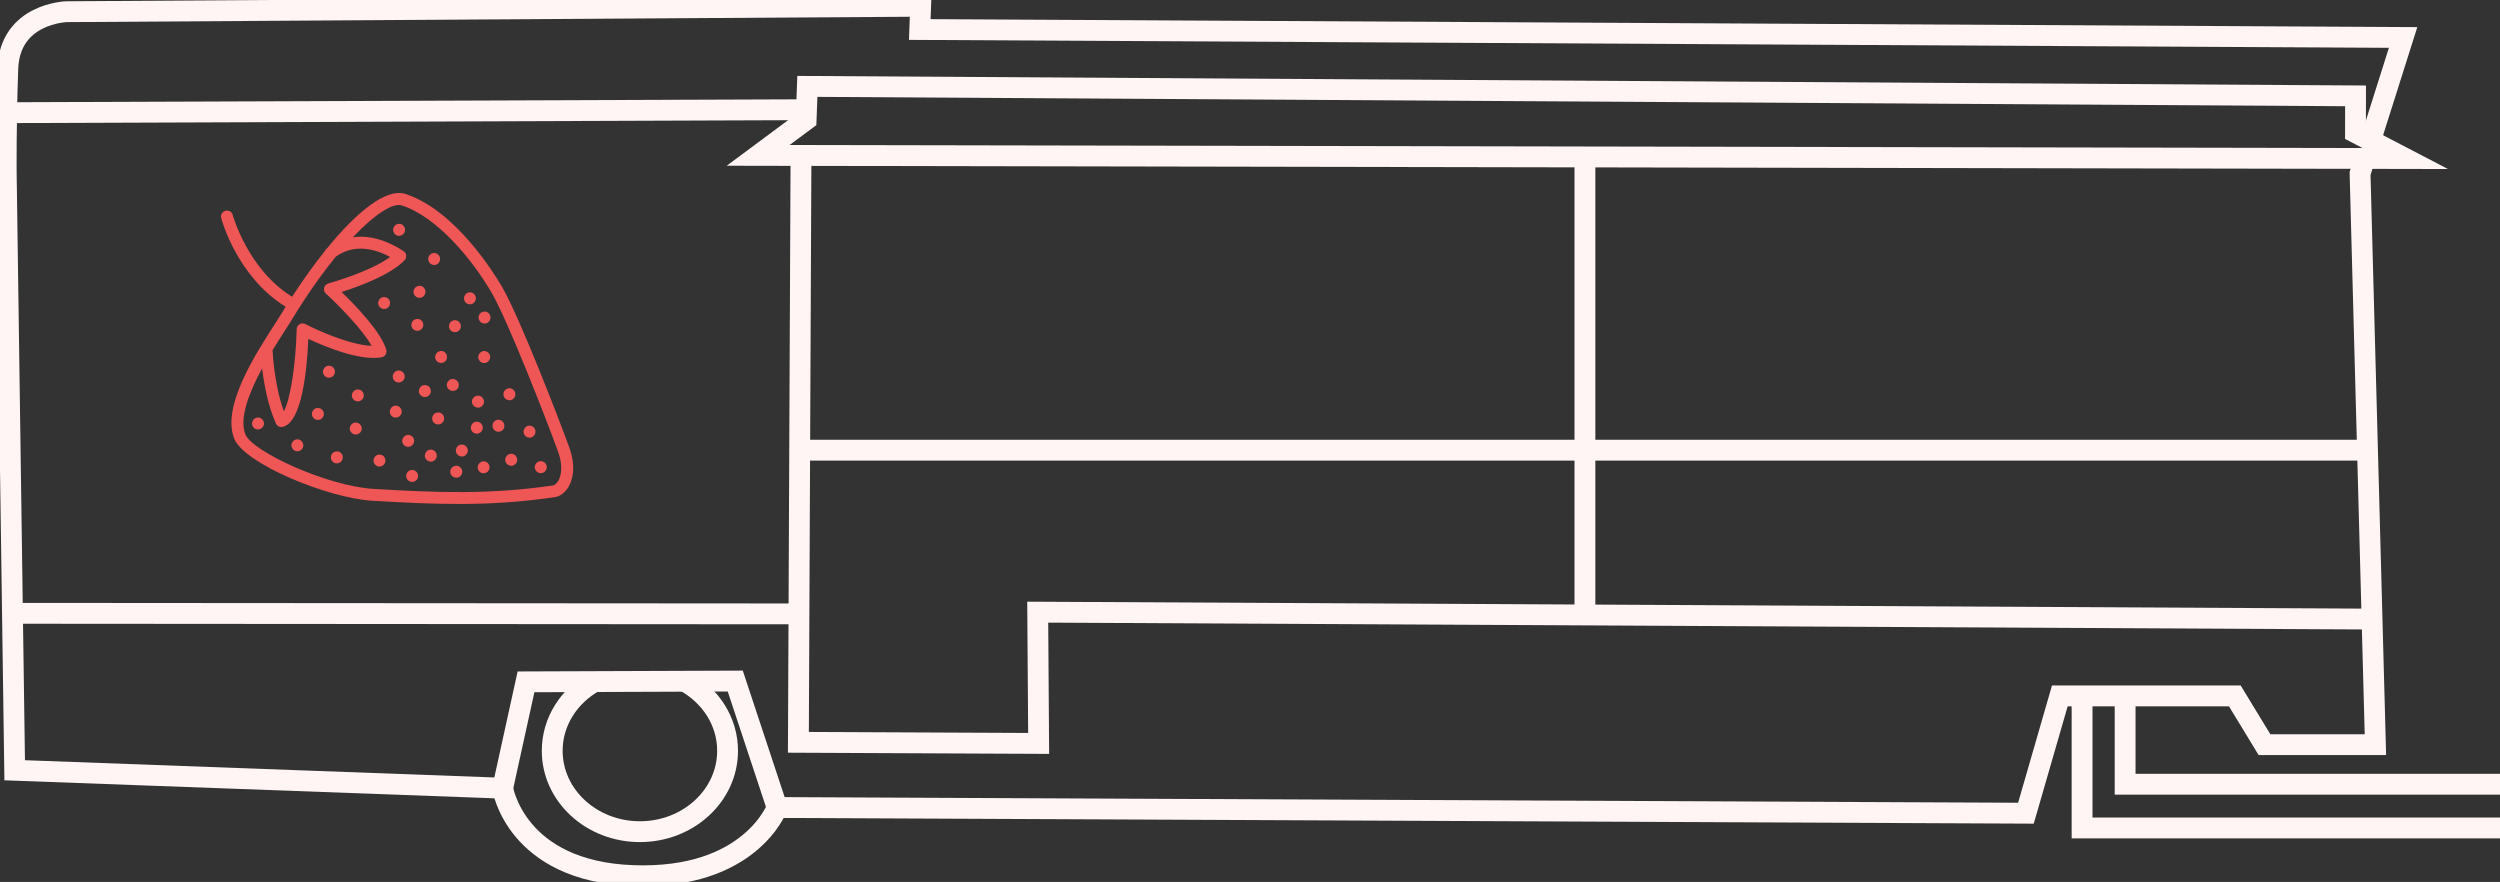
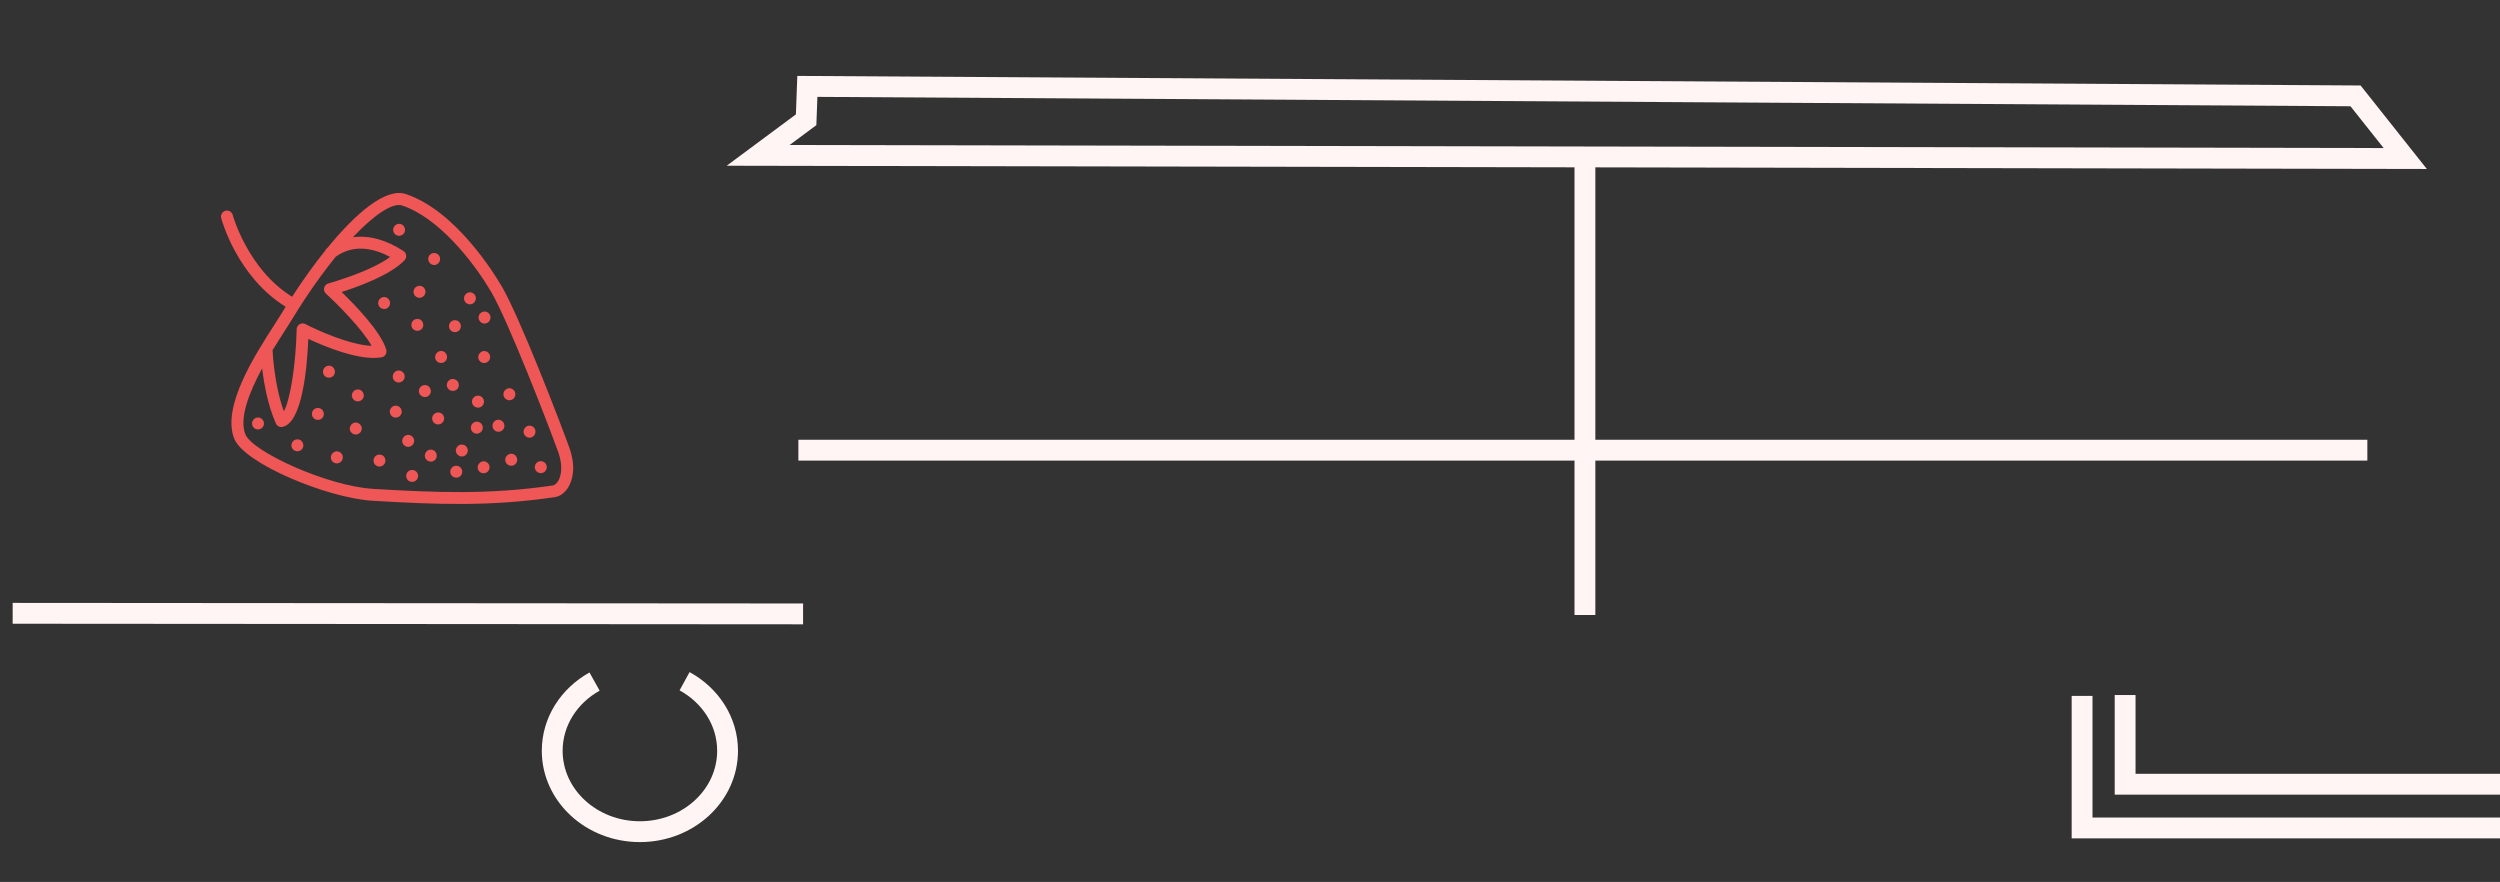
<svg xmlns="http://www.w3.org/2000/svg" width="360" height="127" viewBox="0 0 360 127" fill="none">
  <rect x="0" y="0" width="360" height="127" fill="#333333" stroke="none" />
  <g clip-path="url(#clip0_126_675)">
-     <path d="M341.354 20.226L346.047 5.395L132.446 4.249L132.571 0.902L9.587 1.685C9.587 1.685 1.416 1.893 1.126 9.864C0.835 17.834 0.895 24.82 0.895 24.82L2.115 110.917L72.379 113.498L75.745 98.186L105.879 98.073L111.905 116.282L291.733 117.101L296.615 100.21H321.814L326.086 107.231H342.059L339.849 24.98L340.531 22.826" stroke="#FFF5F5" stroke-width="3" stroke-miterlimit="10" />
-     <path d="M0.895 16.226L116.135 15.799" stroke="#FFF5F5" stroke-width="3" stroke-miterlimit="10" />
-     <path d="M116.259 12.44L116.082 17.247L109.173 22.374L346.355 22.826L339.192 19.098L339.197 13.805L116.259 12.44Z" stroke="#FFF5F5" stroke-width="3" stroke-miterlimit="10" />
-     <path d="M72.379 113.498C72.379 113.498 74.222 125.463 91.149 126.086C108.077 126.709 111.904 116.282 111.904 116.282" stroke="#FFF5F5" stroke-width="3" stroke-miterlimit="10" />
+     <path d="M116.259 12.44L116.082 17.247L109.173 22.374L346.355 22.826L339.197 13.805L116.259 12.44Z" stroke="#FFF5F5" stroke-width="3" stroke-miterlimit="10" />
    <path d="M1.825 88.317L115.643 88.4" stroke="#FFF5F5" stroke-width="3" stroke-miterlimit="10" />
-     <path d="M115.341 22.606L114.968 106.893L149.564 107.053L149.433 88.15L341.496 89.147" stroke="#FFF5F5" stroke-width="3" stroke-miterlimit="10" />
    <path d="M299.82 100.21V119.225H360" stroke="#FFF5F5" stroke-width="3" stroke-miterlimit="10" />
    <path d="M306.018 100.085V112.928H360" stroke="#FFF5F5" stroke-width="3" stroke-miterlimit="10" />
    <path d="M228.229 88.56V22.606" stroke="#FFF5F5" stroke-width="3" stroke-miterlimit="10" />
    <path d="M114.968 64.826H340.898" stroke="#FFF5F5" stroke-width="3" stroke-miterlimit="10" />
    <path d="M85.616 98.145C81.96 100.186 79.519 103.884 79.519 108.115C79.519 114.549 85.171 119.76 92.145 119.76C99.118 119.76 104.771 114.549 104.771 108.115C104.771 103.854 102.288 100.127 98.579 98.097" stroke="#FFF5F5" stroke-width="3" stroke-miterlimit="10" />
    <path d="M67.491 42.108C67.539 42.096 67.592 42.09 67.657 42.09C67.71 42.09 67.77 42.09 67.823 42.108C67.882 42.114 67.93 42.126 67.989 42.155C68.036 42.179 68.09 42.203 68.137 42.232C68.232 42.292 68.315 42.369 68.38 42.476C68.445 42.571 68.487 42.672 68.51 42.778C68.558 43.004 68.51 43.241 68.386 43.425C68.356 43.467 68.327 43.52 68.279 43.556C68.238 43.603 68.196 43.633 68.155 43.669C68.107 43.698 68.054 43.728 68.013 43.752C67.953 43.776 67.906 43.793 67.847 43.805C67.627 43.847 67.391 43.805 67.201 43.681C67.159 43.651 67.112 43.609 67.07 43.58C67.023 43.538 66.993 43.496 66.964 43.449C66.928 43.407 66.899 43.354 66.887 43.301C66.863 43.241 66.845 43.188 66.834 43.141C66.822 43.081 66.816 43.028 66.816 42.962C66.816 42.909 66.822 42.856 66.834 42.796C66.845 42.743 66.863 42.689 66.881 42.63C66.988 42.369 67.225 42.173 67.509 42.114L67.491 42.108ZM68.978 45.402C68.955 45.449 68.937 45.508 68.931 45.568C68.919 45.621 68.919 45.681 68.913 45.734C68.913 45.793 68.913 45.853 68.931 45.9C68.978 46.126 69.121 46.322 69.304 46.446C69.399 46.505 69.5 46.553 69.618 46.577C69.731 46.6 69.843 46.594 69.95 46.571C70.003 46.571 70.057 46.547 70.11 46.517C70.163 46.5 70.211 46.47 70.264 46.44C70.305 46.405 70.353 46.363 70.388 46.328C70.436 46.286 70.466 46.244 70.495 46.191C70.62 46.001 70.667 45.77 70.614 45.55C70.59 45.443 70.549 45.33 70.489 45.241C70.418 45.141 70.341 45.063 70.246 44.998C70.057 44.873 69.82 44.832 69.594 44.879C69.322 44.939 69.085 45.135 68.972 45.402H68.978ZM57.638 33.935C57.863 33.888 58.065 33.752 58.189 33.568C58.219 33.526 58.242 33.467 58.266 33.419C58.284 33.36 58.296 33.306 58.313 33.253C58.319 33.194 58.325 33.14 58.331 33.087C58.331 33.028 58.325 32.968 58.307 32.921C58.26 32.695 58.13 32.493 57.94 32.369C57.751 32.244 57.514 32.203 57.294 32.256C57.241 32.256 57.188 32.28 57.129 32.303C57.081 32.327 57.034 32.357 56.986 32.386C56.945 32.422 56.903 32.452 56.856 32.493C56.66 32.695 56.572 32.998 56.631 33.277C56.654 33.383 56.702 33.484 56.761 33.579C56.82 33.68 56.903 33.757 56.998 33.817C57.099 33.882 57.194 33.924 57.318 33.941C57.431 33.959 57.537 33.965 57.65 33.941L57.638 33.935ZM62.366 38.149C62.419 38.161 62.479 38.161 62.538 38.167C62.591 38.167 62.645 38.155 62.704 38.143C62.751 38.131 62.805 38.114 62.858 38.09C62.911 38.072 62.959 38.042 63 38.007C63.047 37.977 63.095 37.941 63.13 37.9C63.166 37.864 63.208 37.817 63.237 37.769C63.361 37.574 63.403 37.342 63.361 37.123C63.314 36.897 63.172 36.701 62.988 36.577C62.893 36.517 62.793 36.47 62.68 36.446C62.562 36.428 62.455 36.434 62.342 36.446C62.236 36.47 62.135 36.517 62.04 36.577C61.75 36.766 61.602 37.134 61.679 37.461C61.726 37.686 61.862 37.888 62.046 38.013C62.088 38.042 62.147 38.066 62.194 38.09C62.248 38.114 62.301 38.131 62.36 38.137L62.366 38.149ZM33.517 30.974C33.541 31.051 35.686 38.796 42.061 42.731C43.578 40.387 45.196 38.126 46.819 36.102C46.872 35.971 46.949 35.846 47.074 35.758C47.092 35.74 47.115 35.728 47.139 35.71C51.369 30.523 55.629 27.021 58.414 27.935C65.595 30.297 71.224 39.467 72.278 41.277C74.862 45.716 80.704 60.909 81.96 64.393C83.05 67.402 82.363 69.278 81.853 70.126C81.824 70.174 81.8 70.221 81.77 70.263C81.284 71.005 80.603 71.491 79.886 71.592C70.543 72.963 62.799 72.654 53.645 72.109C47.175 71.723 35.159 66.767 33.725 63.159C31.906 58.571 36.705 51.123 39.573 46.672C39.976 46.048 40.319 45.514 40.58 45.081C40.764 44.779 40.947 44.476 41.137 44.173C34.187 39.876 31.942 31.757 31.853 31.407C31.728 30.95 32.001 30.476 32.463 30.351C32.919 30.226 33.393 30.499 33.517 30.962V30.974ZM50.801 34.167C53.088 33.846 55.606 34.511 58.106 36.155C58.319 36.298 58.462 36.523 58.491 36.778C58.521 37.033 58.438 37.283 58.26 37.473C56.246 39.603 51.577 41.289 49.195 42.048C51.138 43.93 54.901 47.817 55.623 50.369C55.689 50.606 55.653 50.856 55.523 51.063V51.075C55.386 51.277 55.173 51.414 54.936 51.455C51.755 51.995 46.706 49.883 44.396 48.796C44.212 53.236 43.483 60.886 40.687 61.473C40.29 61.556 39.887 61.349 39.727 60.981C38.548 58.322 38.003 55.17 37.748 53.046C35.911 56.441 34.406 60.203 35.331 62.536C36.326 65.04 47.139 70.002 53.751 70.399C62.805 70.939 70.46 71.248 79.637 69.901C79.815 69.871 80.105 69.705 80.384 69.254C80.662 68.779 81.225 67.426 80.348 64.993C78.867 60.904 73.185 46.268 70.797 42.155C68.036 37.407 62.994 31.265 57.881 29.585C56.595 29.164 53.994 30.796 50.806 34.173L50.801 34.167ZM42.055 45.983C41.789 46.428 41.433 46.974 41.024 47.615C40.521 48.399 39.893 49.378 39.235 50.452C39.235 50.482 39.259 50.511 39.259 50.541C39.259 50.595 39.454 55.301 40.876 59.23C41.783 57.598 42.594 52.624 42.719 47.414C42.725 47.117 42.885 46.844 43.14 46.69C43.394 46.541 43.714 46.529 43.975 46.666C45.711 47.574 50.404 49.681 53.514 49.805C52.134 47.313 48.437 43.651 46.932 42.28C46.7 42.066 46.6 41.746 46.677 41.443C46.748 41.135 46.985 40.897 47.287 40.814C47.352 40.796 53.265 39.164 56.175 37.004C54.154 35.912 51.121 34.986 48.354 36.962C46.872 38.784 45.308 40.909 43.726 43.33C43.169 44.179 42.612 45.063 42.055 45.983ZM57.472 59.995C57.567 59.924 57.644 59.841 57.709 59.746C57.739 59.705 57.768 59.651 57.786 59.598C57.804 59.55 57.828 59.491 57.839 59.438C57.845 59.378 57.851 59.325 57.845 59.266C57.845 59.218 57.845 59.153 57.828 59.099C57.78 58.874 57.65 58.684 57.454 58.553C57.259 58.423 57.034 58.381 56.814 58.435C56.761 58.435 56.702 58.464 56.648 58.482C56.601 58.506 56.554 58.535 56.506 58.565C56.465 58.601 56.417 58.642 56.376 58.672C56.252 58.797 56.181 58.945 56.145 59.117C56.121 59.23 56.121 59.337 56.151 59.449C56.192 59.669 56.329 59.877 56.512 59.995C56.696 60.114 56.939 60.162 57.164 60.114C57.271 60.09 57.383 60.049 57.472 59.989V59.995ZM58.953 64.328C59.173 64.275 59.368 64.15 59.498 63.954C59.629 63.758 59.664 63.527 59.623 63.313C59.599 63.194 59.552 63.093 59.487 62.998C59.421 62.904 59.344 62.82 59.25 62.761C59.054 62.636 58.823 62.595 58.598 62.642C58.159 62.737 57.839 63.218 57.934 63.657C57.982 63.883 58.112 64.073 58.307 64.203C58.402 64.263 58.503 64.31 58.616 64.334C58.728 64.346 58.841 64.352 58.959 64.334L58.953 64.328ZM57.247 55.064C57.306 55.069 57.359 55.075 57.413 55.081C57.472 55.081 57.531 55.081 57.585 55.058C57.81 55.01 58.005 54.88 58.136 54.69C58.165 54.648 58.189 54.589 58.213 54.541C58.236 54.494 58.254 54.434 58.26 54.375C58.272 54.322 58.278 54.262 58.278 54.209C58.278 54.15 58.278 54.09 58.254 54.037C58.254 53.983 58.23 53.93 58.207 53.871C58.183 53.823 58.154 53.776 58.124 53.728C58.088 53.687 58.053 53.645 58.011 53.598C57.976 53.562 57.928 53.52 57.887 53.491C57.792 53.431 57.685 53.39 57.567 53.366C57.454 53.343 57.342 53.343 57.235 53.372C57.182 53.372 57.129 53.396 57.081 53.426C57.028 53.443 56.98 53.473 56.927 53.503C56.886 53.538 56.838 53.58 56.803 53.615C56.601 53.811 56.518 54.12 56.572 54.393C56.595 54.5 56.637 54.612 56.696 54.702C56.767 54.797 56.844 54.88 56.939 54.945C56.98 54.975 57.04 54.998 57.087 55.016C57.14 55.046 57.194 55.058 57.247 55.069V55.064ZM52.371 57.105C52.377 57.046 52.383 56.992 52.389 56.939C52.389 56.88 52.383 56.82 52.365 56.773C52.347 56.66 52.3 56.553 52.24 56.464C52.169 56.363 52.098 56.286 51.997 56.221C51.956 56.191 51.897 56.167 51.849 56.144C51.802 56.12 51.743 56.102 51.683 56.096C51.63 56.084 51.571 56.072 51.517 56.078C51.458 56.078 51.399 56.078 51.346 56.102C50.895 56.191 50.587 56.678 50.682 57.117C50.694 57.164 50.706 57.224 50.735 57.277C50.753 57.331 50.783 57.378 50.818 57.42C50.848 57.467 50.889 57.515 50.925 57.55C50.961 57.592 51.008 57.627 51.05 57.657C51.15 57.722 51.245 57.764 51.369 57.782C51.482 57.8 51.594 57.806 51.701 57.782C51.926 57.734 52.122 57.592 52.246 57.408C52.282 57.354 52.306 57.313 52.323 57.254C52.347 57.206 52.359 57.153 52.371 57.099V57.105ZM55.487 66.476C55.505 66.364 55.511 66.257 55.481 66.144C55.464 66.031 55.416 65.924 55.357 65.835C55.292 65.74 55.215 65.657 55.12 65.598C55.025 65.539 54.918 65.497 54.8 65.473C54.687 65.45 54.575 65.45 54.468 65.479C54.361 65.503 54.249 65.544 54.16 65.604C53.876 65.8 53.727 66.168 53.805 66.494C53.822 66.607 53.87 66.714 53.929 66.803C54 66.898 54.077 66.981 54.172 67.046C54.267 67.111 54.373 67.147 54.48 67.171C54.593 67.189 54.705 67.194 54.812 67.165C55.031 67.123 55.233 66.987 55.357 66.803C55.422 66.702 55.464 66.595 55.481 66.482L55.487 66.476ZM47.548 54.363C47.767 54.322 47.968 54.185 48.093 54.001C48.129 53.948 48.146 53.9 48.17 53.847C48.182 53.794 48.206 53.746 48.211 53.687C48.229 53.627 48.223 53.574 48.229 53.515C48.229 53.461 48.217 53.402 48.206 53.343C48.182 53.236 48.134 53.135 48.081 53.034C48.016 52.939 47.933 52.868 47.838 52.802C47.791 52.767 47.743 52.743 47.684 52.719C47.637 52.696 47.583 52.684 47.524 52.666C47.465 52.66 47.417 52.66 47.352 52.66C47.305 52.66 47.246 52.66 47.186 52.678C46.742 52.773 46.422 53.259 46.523 53.693C46.57 53.918 46.7 54.12 46.89 54.245C46.985 54.304 47.092 54.346 47.204 54.369C47.317 54.387 47.429 54.393 47.536 54.363H47.548ZM42.648 63.277C42.198 63.372 41.884 63.859 41.978 64.304C42.026 64.518 42.156 64.72 42.346 64.844C42.535 64.969 42.772 65.01 42.992 64.969C43.217 64.921 43.418 64.785 43.542 64.601C43.667 64.417 43.708 64.174 43.661 63.948C43.608 63.728 43.483 63.533 43.288 63.402C43.092 63.272 42.861 63.236 42.648 63.283V63.277ZM45.942 60.458C46.167 60.411 46.369 60.274 46.493 60.09C46.552 59.995 46.594 59.889 46.618 59.776C46.635 59.669 46.629 59.55 46.618 59.432C46.594 59.325 46.547 59.224 46.487 59.129C46.428 59.034 46.345 58.951 46.244 58.886C46.15 58.826 46.043 58.785 45.93 58.761C45.818 58.737 45.711 58.737 45.599 58.761C45.48 58.785 45.379 58.832 45.285 58.892C45.006 59.081 44.858 59.449 44.929 59.782C44.953 59.889 45 59.989 45.059 60.084C45.124 60.179 45.202 60.263 45.296 60.322C45.397 60.387 45.504 60.429 45.616 60.447C45.729 60.464 45.841 60.47 45.948 60.447L45.942 60.458ZM50.38 61.883C50.433 62.102 50.569 62.304 50.753 62.429C50.848 62.488 50.955 62.53 51.067 62.553C51.174 62.571 51.292 62.577 51.405 62.553C51.624 62.5 51.826 62.364 51.95 62.179C52.075 61.995 52.116 61.752 52.075 61.533C52.045 61.42 52.003 61.313 51.938 61.218C51.873 61.123 51.79 61.052 51.695 60.987C51.5 60.862 51.275 60.815 51.05 60.862C50.611 60.957 50.291 61.438 50.38 61.889V61.883ZM69.02 58.684C69.073 58.666 69.132 58.654 69.18 58.63C69.239 58.607 69.281 58.583 69.322 58.547C69.369 58.518 69.417 58.476 69.452 58.441C69.494 58.393 69.529 58.357 69.559 58.304C69.683 58.114 69.725 57.877 69.677 57.663C69.66 57.55 69.612 57.444 69.541 57.349C69.476 57.254 69.399 57.17 69.304 57.111C69.209 57.052 69.103 57.01 68.99 56.986C68.878 56.969 68.765 56.963 68.647 56.986C68.374 57.046 68.137 57.248 68.024 57.509C68.001 57.556 67.983 57.616 67.977 57.675C67.965 57.728 67.959 57.776 67.959 57.841C67.959 57.895 67.971 57.954 67.977 58.007C68.007 58.12 68.048 58.227 68.113 58.322C68.178 58.417 68.261 58.488 68.356 58.553C68.451 58.619 68.552 58.66 68.664 58.684C68.783 58.708 68.895 58.702 69.008 58.684H69.02ZM75.413 62.34C75.466 62.559 75.591 62.755 75.786 62.886C75.982 63.016 76.213 63.052 76.432 63.01C76.485 62.992 76.539 62.975 76.592 62.951C76.645 62.933 76.693 62.904 76.734 62.868C76.781 62.838 76.829 62.803 76.865 62.767C76.906 62.719 76.942 62.684 76.971 62.63C77.001 62.577 77.024 62.53 77.048 62.476C77.072 62.429 77.084 62.375 77.09 62.316C77.102 62.263 77.107 62.203 77.107 62.15C77.107 62.09 77.102 62.031 77.096 61.978C77.042 61.758 76.906 61.556 76.722 61.432C76.539 61.307 76.296 61.266 76.076 61.307C75.638 61.402 75.312 61.889 75.407 62.334L75.413 62.34ZM71.597 60.458C71.538 60.47 71.485 60.488 71.431 60.506C71.384 60.535 71.331 60.565 71.283 60.595C71.242 60.63 71.2 60.66 71.165 60.702C70.957 60.909 70.88 61.206 70.934 61.479C70.951 61.592 70.999 61.699 71.058 61.788C71.129 61.883 71.206 61.966 71.301 62.031C71.342 62.061 71.402 62.084 71.449 62.108C71.502 62.132 71.556 62.15 71.615 62.156C71.668 62.168 71.722 62.173 71.781 62.173C71.84 62.173 71.899 62.173 71.953 62.15C72.172 62.108 72.379 61.972 72.498 61.788C72.533 61.734 72.551 61.687 72.575 61.633C72.587 61.58 72.61 61.533 72.616 61.473C72.628 61.42 72.628 61.361 72.634 61.301C72.634 61.248 72.622 61.188 72.61 61.129C72.599 61.081 72.587 61.022 72.557 60.969C72.539 60.915 72.51 60.868 72.48 60.815C72.445 60.773 72.415 60.731 72.367 60.69C72.332 60.648 72.284 60.613 72.237 60.583C72.142 60.524 72.041 60.476 71.923 60.452C71.811 60.441 71.698 60.435 71.585 60.458H71.597ZM77.694 66.423C77.421 66.482 77.178 66.672 77.078 66.945C77.054 66.993 77.036 67.052 77.024 67.105C77.019 67.165 77.019 67.212 77.007 67.272C77.007 67.325 77.019 67.384 77.03 67.444C77.054 67.55 77.096 67.663 77.155 67.752C77.226 67.847 77.309 67.924 77.404 67.99C77.498 68.055 77.599 68.097 77.712 68.12C77.824 68.144 77.937 68.138 78.043 68.114C78.103 68.103 78.156 68.085 78.209 68.067C78.257 68.037 78.304 68.013 78.352 67.984C78.393 67.948 78.441 67.912 78.488 67.877C78.529 67.829 78.565 67.794 78.594 67.74C78.624 67.699 78.648 67.639 78.672 67.592C78.683 67.539 78.701 67.479 78.719 67.426C78.725 67.367 78.731 67.313 78.737 67.26C78.737 67.2 78.737 67.141 78.713 67.094C78.695 66.981 78.648 66.874 78.589 66.785C78.523 66.69 78.446 66.607 78.352 66.547C78.257 66.488 78.15 66.447 78.032 66.423C77.919 66.399 77.806 66.399 77.694 66.429V66.423ZM74.329 65.711C74.263 65.616 74.18 65.544 74.086 65.479C74.032 65.444 73.991 65.42 73.932 65.396C73.884 65.372 73.831 65.361 73.778 65.349C73.718 65.343 73.665 65.337 73.6 65.337C73.552 65.337 73.493 65.337 73.434 65.355C73.381 65.372 73.321 65.384 73.28 65.408C73.221 65.432 73.179 65.456 73.132 65.497C73.084 65.527 73.037 65.562 73.001 65.598C72.877 65.723 72.8 65.877 72.77 66.043C72.752 66.156 72.747 66.269 72.77 66.375C72.782 66.435 72.8 66.488 72.818 66.542C72.841 66.601 72.871 66.648 72.907 66.69C72.936 66.737 72.972 66.773 73.007 66.82C73.055 66.862 73.09 66.898 73.144 66.927C73.238 66.987 73.345 67.028 73.458 67.052C73.57 67.076 73.683 67.076 73.801 67.052C74.015 67.004 74.216 66.874 74.34 66.684C74.376 66.631 74.394 66.583 74.418 66.53C74.435 66.482 74.453 66.429 74.459 66.37C74.477 66.31 74.477 66.257 74.477 66.197C74.477 66.144 74.465 66.091 74.459 66.031C74.429 65.918 74.388 65.812 74.323 65.717L74.329 65.711ZM60.381 55.995C60.358 56.043 60.34 56.102 60.328 56.156C60.322 56.215 60.322 56.262 60.322 56.328C60.322 56.375 60.322 56.434 60.34 56.494C60.352 56.553 60.369 56.607 60.387 56.66C60.417 56.708 60.441 56.755 60.47 56.803C60.506 56.844 60.547 56.892 60.583 56.927C60.624 56.975 60.666 57.004 60.719 57.034C60.814 57.093 60.914 57.141 61.027 57.164C61.134 57.182 61.252 57.182 61.359 57.159C61.418 57.147 61.471 57.129 61.525 57.111C61.572 57.081 61.62 57.058 61.667 57.028C61.708 56.992 61.756 56.951 61.797 56.921C61.839 56.874 61.874 56.838 61.904 56.785C61.934 56.743 61.957 56.684 61.981 56.636C61.993 56.583 62.011 56.524 62.028 56.47C62.034 56.411 62.04 56.357 62.046 56.304C62.046 56.245 62.04 56.185 62.023 56.138C62.005 56.025 61.957 55.918 61.898 55.829C61.833 55.734 61.756 55.651 61.661 55.592C61.614 55.556 61.56 55.538 61.507 55.509C61.454 55.497 61.4 55.473 61.341 55.461C61.282 55.455 61.234 55.449 61.175 55.443C61.122 55.443 61.063 55.455 61.003 55.467C60.731 55.526 60.488 55.716 60.387 55.989L60.381 55.995ZM68.493 62.435C68.552 62.441 68.605 62.447 68.658 62.453C68.712 62.453 68.777 62.453 68.83 62.429C69.055 62.381 69.251 62.251 69.381 62.061C69.411 62.019 69.435 61.96 69.458 61.912C69.47 61.859 69.488 61.8 69.506 61.746C69.512 61.687 69.517 61.633 69.523 61.58C69.523 61.521 69.523 61.461 69.5 61.408C69.5 61.355 69.47 61.295 69.452 61.242C69.429 61.2 69.399 61.147 69.369 61.099C69.334 61.058 69.292 61.01 69.263 60.969C69.227 60.933 69.18 60.892 69.138 60.862C68.943 60.737 68.706 60.69 68.487 60.743C68.433 60.743 68.38 60.767 68.321 60.791C68.273 60.815 68.226 60.844 68.178 60.874C68.137 60.909 68.09 60.951 68.048 60.981C67.971 61.064 67.912 61.159 67.865 61.26C67.853 61.313 67.835 61.372 67.817 61.426C67.811 61.485 67.811 61.533 67.799 61.592C67.799 61.645 67.811 61.705 67.823 61.764C67.865 61.984 68.001 62.185 68.196 62.316C68.238 62.346 68.297 62.369 68.344 62.387C68.392 62.411 68.451 62.429 68.504 62.441L68.493 62.435ZM66.164 64.079C66.117 64.102 66.069 64.132 66.016 64.162C65.974 64.197 65.927 64.239 65.885 64.269C65.773 64.393 65.696 64.547 65.654 64.714C65.631 64.826 65.631 64.939 65.66 65.046C65.702 65.266 65.838 65.461 66.034 65.592C66.129 65.651 66.229 65.699 66.342 65.723C66.454 65.746 66.567 65.74 66.674 65.717C66.786 65.699 66.893 65.651 66.982 65.592C67.076 65.521 67.153 65.438 67.219 65.343C67.248 65.301 67.278 65.248 67.302 65.2C67.313 65.147 67.331 65.088 67.349 65.034C67.355 64.975 67.361 64.921 67.367 64.868C67.367 64.815 67.367 64.749 67.343 64.702C67.319 64.595 67.278 64.482 67.213 64.393C67.147 64.298 67.07 64.215 66.976 64.156C66.78 64.031 66.543 63.984 66.324 64.037C66.271 64.037 66.211 64.067 66.158 64.085L66.164 64.079ZM65.862 67.076C65.803 67.07 65.749 67.064 65.69 67.07C65.631 67.064 65.577 67.07 65.524 67.088C65.465 67.1 65.412 67.117 65.358 67.135C65.311 67.165 65.257 67.183 65.216 67.212C65.169 67.242 65.121 67.283 65.086 67.319C64.878 67.527 64.801 67.823 64.861 68.103C64.861 68.156 64.884 68.209 64.908 68.269C64.932 68.316 64.955 68.37 64.991 68.411C65.02 68.459 65.056 68.494 65.097 68.542C65.139 68.577 65.18 68.619 65.228 68.642C65.323 68.702 65.429 68.743 65.542 68.767C65.66 68.791 65.773 68.797 65.885 68.767C66.105 68.726 66.3 68.589 66.425 68.399C66.549 68.209 66.597 67.978 66.549 67.752C66.525 67.645 66.484 67.533 66.413 67.438C66.348 67.343 66.265 67.272 66.17 67.206C66.129 67.177 66.075 67.147 66.022 67.129C65.969 67.105 65.915 67.088 65.862 67.076ZM59.173 67.687C59.06 67.705 58.953 67.752 58.864 67.812C58.58 68.007 58.432 68.376 58.509 68.702C58.527 68.815 58.574 68.921 58.633 69.01C58.693 69.105 58.776 69.189 58.876 69.254C58.971 69.313 59.078 69.355 59.19 69.379C59.297 69.396 59.41 69.402 59.522 69.373C59.741 69.331 59.943 69.195 60.067 69.01C60.132 68.91 60.168 68.809 60.192 68.69C60.209 68.577 60.215 68.465 60.186 68.358C60.162 68.251 60.121 68.138 60.061 68.049C59.996 67.954 59.913 67.883 59.818 67.818C59.718 67.752 59.617 67.705 59.504 67.687C59.392 67.663 59.279 67.669 59.173 67.693V67.687ZM69.464 66.447C69.026 66.542 68.7 67.028 68.801 67.462C68.818 67.574 68.866 67.681 68.925 67.77C68.996 67.871 69.073 67.948 69.168 68.013C69.358 68.138 69.594 68.18 69.814 68.126C70.033 68.085 70.234 67.948 70.359 67.764C70.483 67.58 70.525 67.337 70.477 67.111C70.477 67.058 70.454 67.004 70.424 66.951C70.406 66.898 70.377 66.85 70.347 66.797C70.311 66.755 70.282 66.714 70.234 66.672C70.199 66.631 70.151 66.595 70.104 66.565C70.009 66.506 69.909 66.459 69.79 66.435C69.677 66.411 69.565 66.423 69.458 66.441L69.464 66.447ZM63.895 60.577C63.907 60.524 63.924 60.47 63.942 60.411C63.948 60.352 63.948 60.304 63.96 60.245C63.96 60.191 63.948 60.138 63.936 60.073C63.913 59.966 63.865 59.865 63.812 59.764C63.747 59.669 63.664 59.598 63.569 59.532C63.516 59.497 63.474 59.473 63.415 59.455C63.367 59.432 63.308 59.414 63.255 59.402C63.196 59.396 63.148 59.396 63.083 59.396C63.036 59.396 62.976 59.396 62.917 59.414C62.858 59.426 62.805 59.444 62.757 59.467C62.698 59.491 62.656 59.515 62.603 59.544C62.556 59.586 62.514 59.621 62.479 59.657C62.396 59.734 62.337 59.829 62.295 59.936C62.271 59.989 62.254 60.043 62.242 60.096C62.236 60.156 62.23 60.209 62.236 60.269C62.23 60.328 62.236 60.381 62.254 60.435C62.265 60.494 62.283 60.547 62.301 60.601C62.331 60.648 62.348 60.702 62.378 60.743C62.408 60.791 62.455 60.832 62.485 60.874C62.532 60.915 62.568 60.951 62.621 60.981C62.716 61.04 62.822 61.081 62.929 61.105C63.042 61.123 63.154 61.129 63.261 61.099C63.314 61.099 63.367 61.076 63.427 61.052C63.474 61.028 63.522 60.998 63.569 60.969C63.61 60.933 63.652 60.904 63.699 60.862C63.735 60.826 63.776 60.779 63.806 60.737C63.841 60.69 63.859 60.636 63.889 60.583L63.895 60.577ZM62.757 66.079C62.882 65.889 62.923 65.651 62.87 65.432C62.852 65.319 62.805 65.212 62.745 65.123C62.68 65.028 62.603 64.945 62.508 64.886C62.313 64.761 62.076 64.714 61.857 64.767C61.803 64.767 61.75 64.791 61.691 64.814C61.643 64.838 61.596 64.868 61.548 64.898C61.507 64.933 61.465 64.963 61.424 65.01C61.223 65.206 61.14 65.515 61.193 65.788C61.24 66.013 61.371 66.203 61.566 66.334C61.661 66.393 61.762 66.441 61.874 66.464C61.987 66.476 62.099 66.482 62.206 66.459C62.431 66.411 62.627 66.281 62.757 66.091V66.079ZM59.919 41.307C59.635 41.502 59.487 41.87 59.564 42.197C59.605 42.416 59.741 42.612 59.931 42.737C60.026 42.796 60.127 42.844 60.239 42.867C60.358 42.891 60.476 42.885 60.583 42.867C60.796 42.82 60.997 42.689 61.128 42.494C61.187 42.399 61.234 42.298 61.252 42.179C61.276 42.066 61.276 41.953 61.252 41.847C61.205 41.621 61.069 41.419 60.885 41.295C60.701 41.17 60.458 41.129 60.239 41.182C60.127 41.2 60.02 41.247 59.931 41.312L59.919 41.307ZM65.026 46.25C64.742 46.446 64.594 46.814 64.671 47.141C64.689 47.253 64.736 47.36 64.795 47.449C64.866 47.55 64.938 47.627 65.038 47.693C65.133 47.752 65.24 47.793 65.352 47.817C65.459 47.835 65.572 47.841 65.684 47.811C65.737 47.811 65.791 47.787 65.85 47.764C65.897 47.74 65.951 47.716 65.992 47.681C66.034 47.645 66.075 47.615 66.123 47.574C66.158 47.538 66.2 47.491 66.229 47.443C66.354 47.247 66.395 47.016 66.348 46.79C66.306 46.571 66.17 46.375 65.98 46.25C65.791 46.126 65.56 46.078 65.335 46.126C65.228 46.149 65.115 46.191 65.026 46.256V46.25ZM73.173 55.924C73.126 55.936 73.067 55.96 73.019 55.977C72.966 55.995 72.918 56.025 72.871 56.061C72.824 56.09 72.776 56.132 72.741 56.167C72.658 56.245 72.599 56.34 72.557 56.446C72.533 56.494 72.516 56.553 72.51 56.613C72.498 56.666 72.492 56.725 72.492 56.779C72.492 56.844 72.492 56.897 72.51 56.945C72.539 57.058 72.581 57.164 72.646 57.26C72.711 57.354 72.794 57.426 72.889 57.491C72.984 57.556 73.084 57.598 73.197 57.621C73.315 57.645 73.422 57.639 73.541 57.621C73.588 57.61 73.647 57.598 73.695 57.568C73.748 57.55 73.795 57.521 73.837 57.485C73.884 57.455 73.932 57.414 73.967 57.378C74.003 57.343 74.044 57.295 74.074 57.242C74.103 57.2 74.127 57.141 74.151 57.093C74.169 57.046 74.192 56.986 74.198 56.927C74.21 56.874 74.216 56.814 74.216 56.761C74.216 56.708 74.216 56.642 74.198 56.595C74.169 56.482 74.133 56.375 74.062 56.28C73.997 56.185 73.914 56.114 73.819 56.049C73.724 55.983 73.624 55.942 73.511 55.918C73.398 55.9 73.286 55.9 73.167 55.918L73.173 55.924ZM64.363 51.562C64.369 51.503 64.375 51.449 64.381 51.39C64.381 51.337 64.369 51.283 64.357 51.224C64.309 51.01 64.179 50.808 63.984 50.678C63.788 50.547 63.557 50.511 63.344 50.559C62.905 50.654 62.579 51.141 62.674 51.586C62.722 51.799 62.852 52.001 63.042 52.126C63.231 52.251 63.474 52.298 63.687 52.251C63.747 52.239 63.8 52.221 63.859 52.197C63.907 52.173 63.954 52.144 64.001 52.114C64.043 52.078 64.084 52.049 64.132 52.007C64.167 51.971 64.209 51.924 64.238 51.883C64.274 51.829 64.292 51.782 64.315 51.728C64.327 51.675 64.345 51.621 64.357 51.568L64.363 51.562ZM69.541 50.577C69.103 50.672 68.783 51.153 68.878 51.592C68.901 51.699 68.949 51.799 69.014 51.9C69.073 52.001 69.156 52.078 69.251 52.138C69.441 52.262 69.677 52.304 69.897 52.262C70.116 52.209 70.317 52.072 70.442 51.888C70.501 51.794 70.543 51.687 70.566 51.574C70.584 51.461 70.59 51.354 70.566 51.242C70.519 51.016 70.383 50.814 70.199 50.69C70.104 50.63 69.997 50.589 69.891 50.565C69.772 50.541 69.66 50.541 69.547 50.565L69.541 50.577ZM65.548 56.233C65.607 56.209 65.648 56.185 65.702 56.156C65.743 56.12 65.791 56.078 65.826 56.043C65.874 56.001 65.903 55.96 65.933 55.906C66.057 55.716 66.105 55.485 66.051 55.265C66.04 55.206 66.022 55.153 66.004 55.099C65.974 55.052 65.945 54.998 65.915 54.951C65.88 54.909 65.85 54.868 65.814 54.82C65.767 54.779 65.731 54.743 65.678 54.713C65.637 54.684 65.577 54.66 65.53 54.636C65.471 54.618 65.418 54.601 65.364 54.589C65.305 54.583 65.252 54.577 65.198 54.571C65.139 54.571 65.08 54.571 65.02 54.589C64.576 54.684 64.262 55.164 64.357 55.604C64.404 55.829 64.546 56.025 64.73 56.15C64.914 56.274 65.151 56.322 65.376 56.274C65.429 56.257 65.489 56.245 65.53 56.221L65.548 56.233ZM60.577 46.06C60.476 45.995 60.375 45.959 60.257 45.936C60.144 45.918 60.032 45.912 59.925 45.942C59.818 45.965 59.706 46.007 59.617 46.066C59.433 46.191 59.297 46.393 59.255 46.618C59.232 46.737 59.238 46.85 59.255 46.962C59.279 47.069 59.327 47.17 59.38 47.271C59.451 47.366 59.528 47.437 59.629 47.503C59.818 47.627 60.055 47.669 60.269 47.621C60.381 47.603 60.488 47.556 60.583 47.491C60.678 47.425 60.761 47.348 60.82 47.253C60.944 47.063 60.986 46.826 60.932 46.606C60.891 46.387 60.755 46.179 60.571 46.06H60.577ZM55.795 44.351C55.89 44.286 55.973 44.209 56.032 44.114C56.092 44.019 56.133 43.912 56.157 43.799C56.175 43.687 56.181 43.58 56.157 43.467C56.109 43.241 55.973 43.04 55.789 42.915C55.695 42.856 55.588 42.814 55.475 42.79C55.357 42.767 55.244 42.761 55.132 42.79C54.8 42.861 54.527 43.135 54.474 43.473C54.45 43.592 54.45 43.704 54.474 43.811C54.498 43.918 54.545 44.019 54.61 44.126C54.675 44.221 54.758 44.292 54.853 44.357C55.043 44.482 55.28 44.523 55.499 44.482C55.606 44.458 55.706 44.416 55.807 44.345L55.795 44.351ZM48.022 65.147C47.838 65.272 47.702 65.473 47.66 65.699C47.643 65.823 47.643 65.93 47.66 66.043C47.714 66.263 47.838 66.459 48.034 66.589C48.229 66.72 48.46 66.755 48.673 66.708C48.786 66.69 48.893 66.642 48.988 66.571C49.082 66.506 49.165 66.429 49.225 66.334C49.284 66.239 49.325 66.132 49.349 66.019C49.367 65.907 49.373 65.8 49.349 65.675C49.302 65.462 49.165 65.26 48.982 65.135C48.798 65.01 48.555 64.969 48.336 65.01C48.223 65.04 48.123 65.088 48.022 65.147ZM37.991 60.809C37.949 60.589 37.807 60.393 37.623 60.269C37.523 60.203 37.428 60.162 37.309 60.132C37.197 60.114 37.084 60.114 36.978 60.138C36.527 60.227 36.219 60.714 36.314 61.153C36.332 61.266 36.379 61.372 36.438 61.461C36.51 61.556 36.581 61.639 36.681 61.705C36.871 61.829 37.108 61.871 37.327 61.818C37.547 61.776 37.748 61.639 37.872 61.455C37.997 61.271 38.038 61.028 37.991 60.803V60.809Z" fill="#EF5656" />
  </g>
  <defs>
    <clipPath id="clip0_126_675">
      <rect width="360" height="127" fill="white" />
    </clipPath>
  </defs>
</svg>